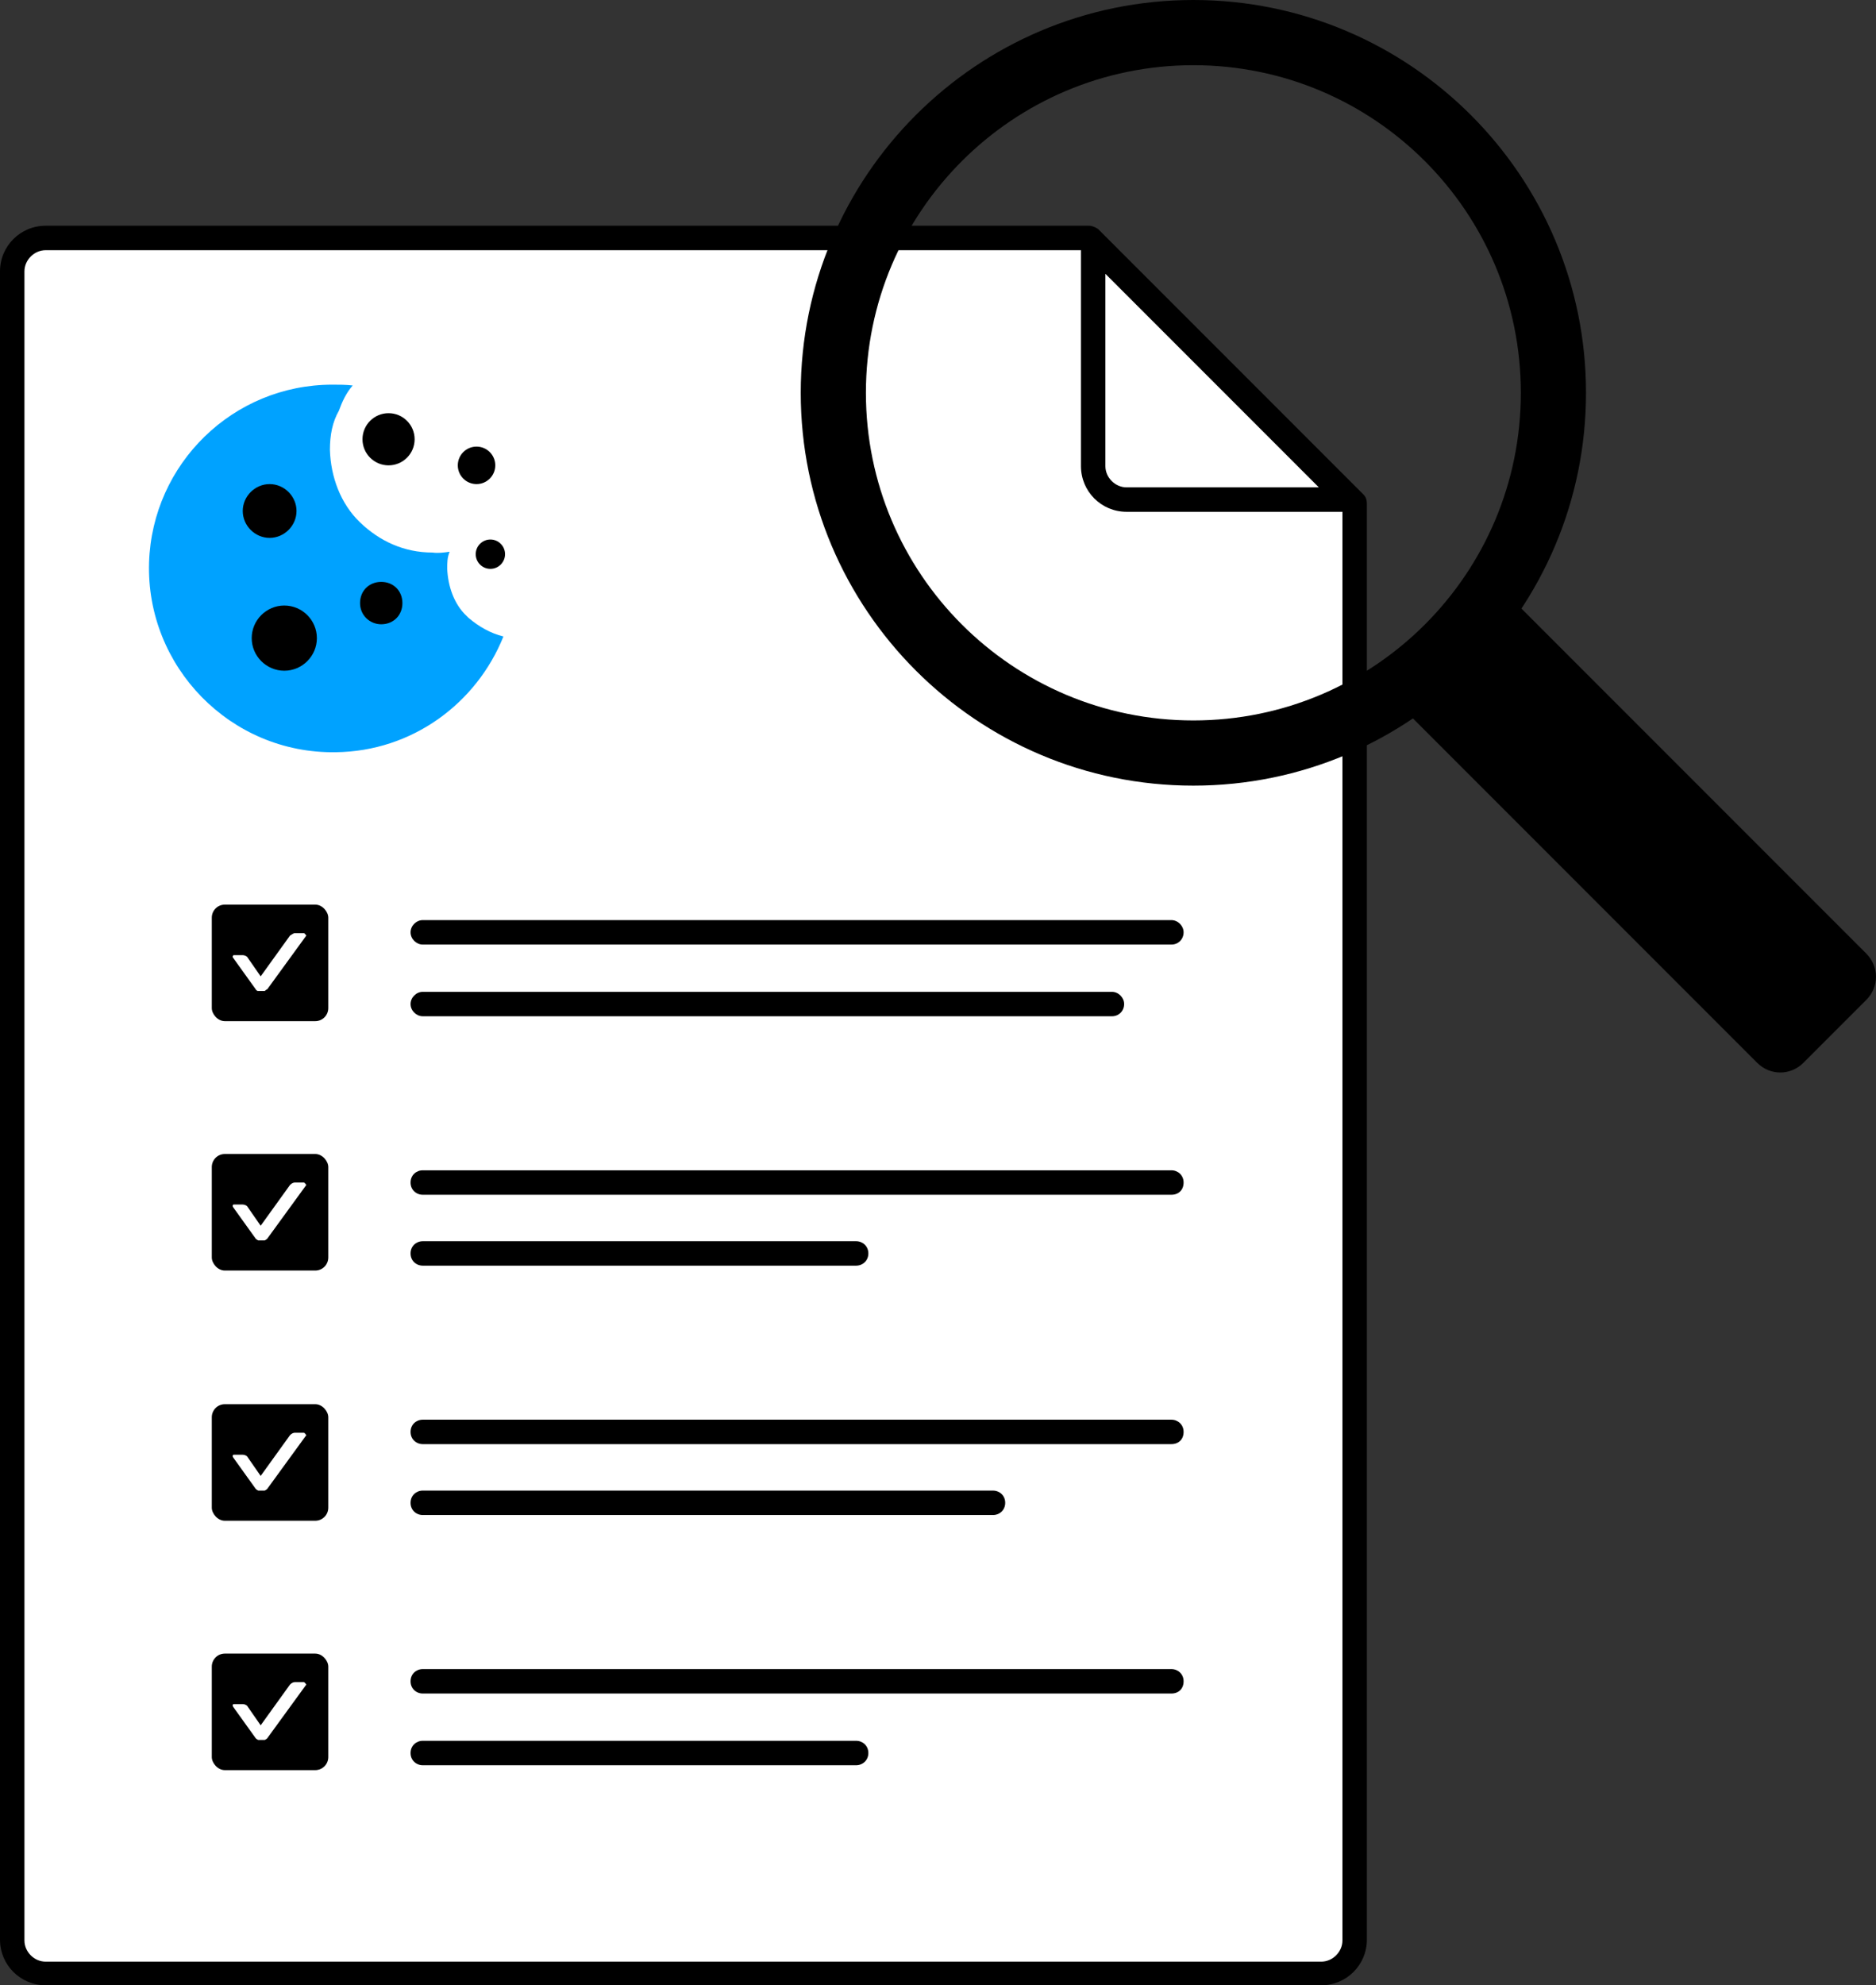
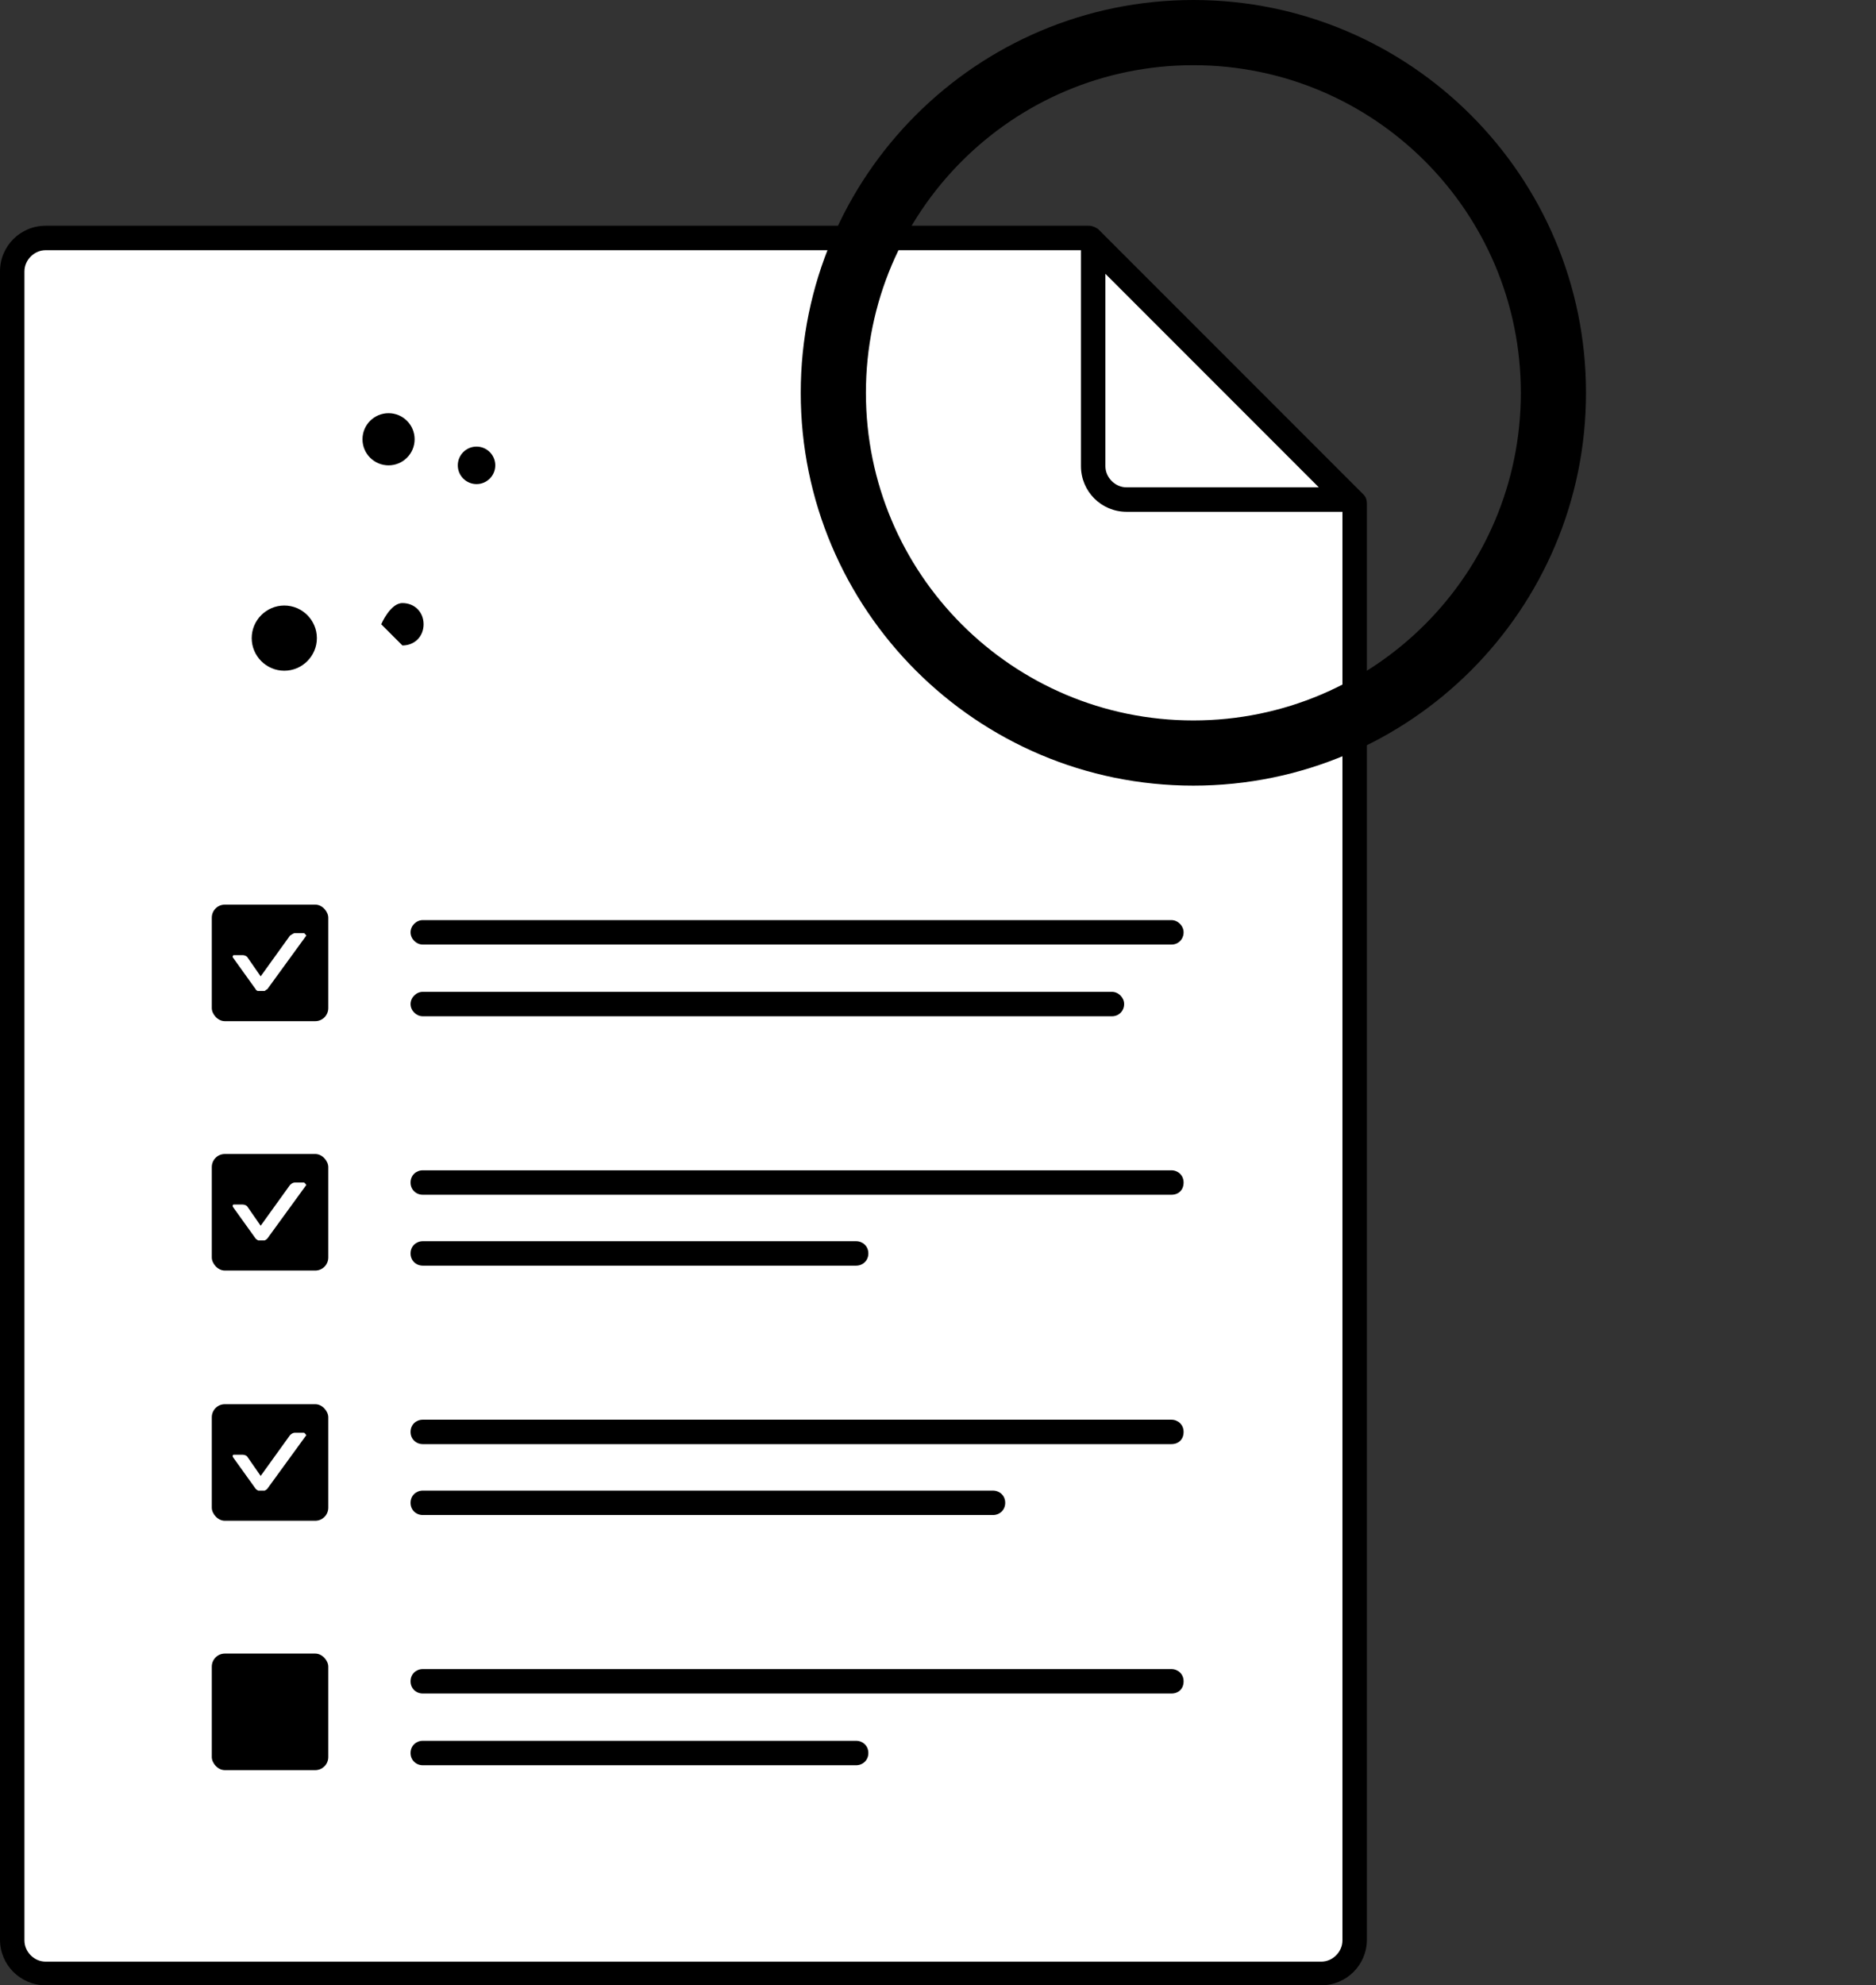
<svg xmlns="http://www.w3.org/2000/svg" id="Layer_2" width="230.3" height="243.6" version="1.1" viewBox="0 0 230.3 243.6">
  <rect x="0" y="0" width="230.3" height="243.6" fill="#333333" stroke="none" />
  <defs>
    <style>
      .st0 {
        fill: #fff;
      }

      .st1 {
        fill: #00a2ff;
      }
    </style>
  </defs>
  <g id="Layer_1-2">
    <g>
      <g>
        <path class="st0" d="M162.2,242.1H5.6c-2.3,0-4.1-1.8-4.1-4.1V33.3c0-2.3,1.8-4.1,4.1-4.1h128.1l32.6,32.6v176.2c0,2.3-1.8,4.1-4.1,4.1h0Z" />
        <path d="M162.2,243.6H5.6c-3.1,0-5.6-2.5-5.6-5.6V33.3c0-3.1,2.5-5.6,5.6-5.6h128.1c.4,0,.8.2,1.1.4l32.6,32.6c.3.3.4.7.4,1.1v176.2c0,3.1-2.5,5.6-5.6,5.6h0ZM5.6,30.7c-1.4,0-2.6,1.2-2.6,2.6v204.8c0,1.4,1.2,2.6,2.6,2.6h156.6c1.4,0,2.6-1.2,2.6-2.6V62.4l-31.7-31.7H5.6Z" />
      </g>
      <rect x="26" y="111" width="14.3" height="14.3" rx="1.6" ry="1.6" />
      <rect x="26" y="202.9" width="14.3" height="14.3" rx="1.6" ry="1.6" />
      <rect x="26" y="172.3" width="14.3" height="14.3" rx="1.6" ry="1.6" />
      <rect x="26" y="141.6" width="14.3" height="14.3" rx="1.6" ry="1.6" />
      <path d="M165.6,62.8h-27.3c-3.1,0-5.6-2.5-5.6-5.6v-27.3c0-.6.4-1.1.9-1.4.6-.2,1.2-.1,1.6.3l31.4,31.4c.4.4.6,1.1.3,1.6s-.8.9-1.4.9ZM135.7,33.5v23.7c0,1.4,1.2,2.6,2.6,2.6h23.6s-26.2-26.2-26.2-26.2Z" />
      <path d="M143.8,115.9H51.9c-.8,0-1.5-.7-1.5-1.5s.7-1.5,1.5-1.5h91.9c.8,0,1.5.7,1.5,1.5s-.6,1.5-1.5,1.5h0Z" />
      <path d="M136.5,124.7H51.9c-.8,0-1.5-.7-1.5-1.5s.7-1.5,1.5-1.5h84.6c.8,0,1.5.7,1.5,1.5s-.6,1.5-1.5,1.5Z" />
      <path d="M143.8,146.6H51.9c-.8,0-1.5-.6-1.5-1.5s.7-1.5,1.5-1.5h91.9c.8,0,1.5.6,1.5,1.5s-.6,1.5-1.5,1.5h0Z" />
      <path d="M105.1,155.3h-53.2c-.8,0-1.5-.6-1.5-1.5s.7-1.5,1.5-1.5h53.2c.8,0,1.5.6,1.5,1.5s-.7,1.5-1.5,1.5Z" />
      <path d="M143.8,177.2H51.9c-.8,0-1.5-.6-1.5-1.5s.7-1.5,1.5-1.5h91.9c.8,0,1.5.6,1.5,1.5s-.6,1.5-1.5,1.5h0Z" />
      <path d="M121.9,185.9H51.9c-.8,0-1.5-.6-1.5-1.5s.7-1.5,1.5-1.5h70c.8,0,1.5.6,1.5,1.5s-.7,1.5-1.5,1.5Z" />
      <path d="M143.8,207.8H51.9c-.8,0-1.5-.6-1.5-1.5s.7-1.5,1.5-1.5h91.9c.8,0,1.5.6,1.5,1.5s-.6,1.5-1.5,1.5h0Z" />
      <path d="M105.1,216.6h-53.2c-.8,0-1.5-.6-1.5-1.5s.7-1.5,1.5-1.5h53.2c.8,0,1.5.6,1.5,1.5s-.7,1.5-1.5,1.5Z" />
      <path class="st0" d="M37.3,114.5h-1.1c-.2,0-.4.2-.6.3l-3.6,5-1.6-2.3c-.1-.2-.4-.3-.6-.3h-1.1c-.1,0-.2.2-.1.3l2.8,3.9c0,0,.1.2.3.2,0,0,.2,0,.4,0s.2,0,.4,0c0,0,.2-.2.3-.2l4.8-6.6c0,0-.2-.3-.3-.3Z" />
      <path class="st0" d="M37.3,145.1h-1.1c-.2,0-.4.1-.6.3l-3.6,5-1.6-2.3c-.1-.2-.4-.3-.6-.3h-1.1c-.1,0-.2.1-.1.3l2.8,3.9c0,0,.1.1.3.2,0,0,.2,0,.4,0s.2,0,.4,0c0,0,.2-.1.3-.2l4.8-6.6c0,0-.2-.3-.3-.3h0Z" />
      <path class="st0" d="M37.3,175.8h-1.1c-.2,0-.4.1-.6.3l-3.6,5-1.6-2.3c-.1-.2-.4-.3-.6-.3h-1.1c-.1,0-.2.1-.1.3l2.8,3.9c0,0,.1.1.3.2,0,0,.2,0,.4,0s.2,0,.4,0c0,0,.2-.1.3-.2l4.8-6.6c0,0-.2-.3-.3-.3h0Z" />
-       <path class="st0" d="M37.3,206.4h-1.1c-.2,0-.4.1-.6.3l-3.6,5-1.6-2.3c-.1-.2-.4-.3-.6-.3h-1.1c-.1,0-.2.1-.1.3l2.8,3.9c0,0,.1.1.3.2,0,0,.2,0,.4,0s.2,0,.4,0c0,0,.2-.1.3-.2l4.8-6.6c0,0-.2-.3-.3-.3h0Z" />
      <g>
-         <path d="M171.8,82l9-9c1.2-1.2,3.1-1.2,4.3,0l44,44c1.6,1.6,1.6,4.1,0,5.7l-7.7,7.7c-1.6,1.6-4.1,1.6-5.7,0l-44-44c-1.2-1.2-1.2-3.1,0-4.3h0Z" />
        <path d="M146.5,96.4c-26.6,0-48.2-21.6-48.2-48.2S119.9,0,146.5,0s48.2,21.6,48.2,48.2-21.6,48.2-48.2,48.2ZM146.5,8c-22.2,0-40.2,18-40.2,40.2s18,40.2,40.2,40.2,40.2-18,40.2-40.2S168.7,8,146.5,8Z" />
      </g>
    </g>
  </g>
  <g>
-     <path class="st1" d="M57.3,75.6c-1.6-1.5-2.3-3.7-2.4-5.8,0-.7,0-1.4.3-2.1-.7.1-1.4.2-2.1.1-3.5,0-6.5-1.4-8.9-3.7-2.4-2.3-3.6-5.6-3.7-8.9,0-1.8.3-3.4,1.1-4.8.4-1.1.9-2.2,1.7-3.1-.8-.1-1.7-.1-2.5-.1-12.2,0-22.1,9.7-22.5,21.8-.4,12.8,10,23.5,22.9,23.3,9.4-.1,17.3-6,20.6-14.2-1.6-.4-3-1.2-4.3-2.3Z" />
-     <path d="M29.8,62.7c0-1.8,1.5-3.3,3.3-3.3s3.3,1.5,3.3,3.3-1.5,3.3-3.3,3.3-3.3-1.5-3.3-3.3Z" />
    <path d="M34.9,82.3c-2.2,0-4-1.8-4-4s1.8-4,4-4,4,1.8,4,4-1.8,4-4,4Z" />
-     <path d="M46.8,76.6c-1.4,0-2.6-1.1-2.6-2.6s1.1-2.6,2.6-2.6,2.6,1.1,2.6,2.6-1.1,2.6-2.6,2.6Z" />
+     <path d="M46.8,76.6s1.1-2.6,2.6-2.6,2.6,1.1,2.6,2.6-1.1,2.6-2.6,2.6Z" />
    <circle cx="47.7" cy="53.9" r="3.2" />
    <circle cx="58.5" cy="57.1" r="2.3" />
-     <circle cx="60.2" cy="68" r="1.8" />
  </g>
</svg>